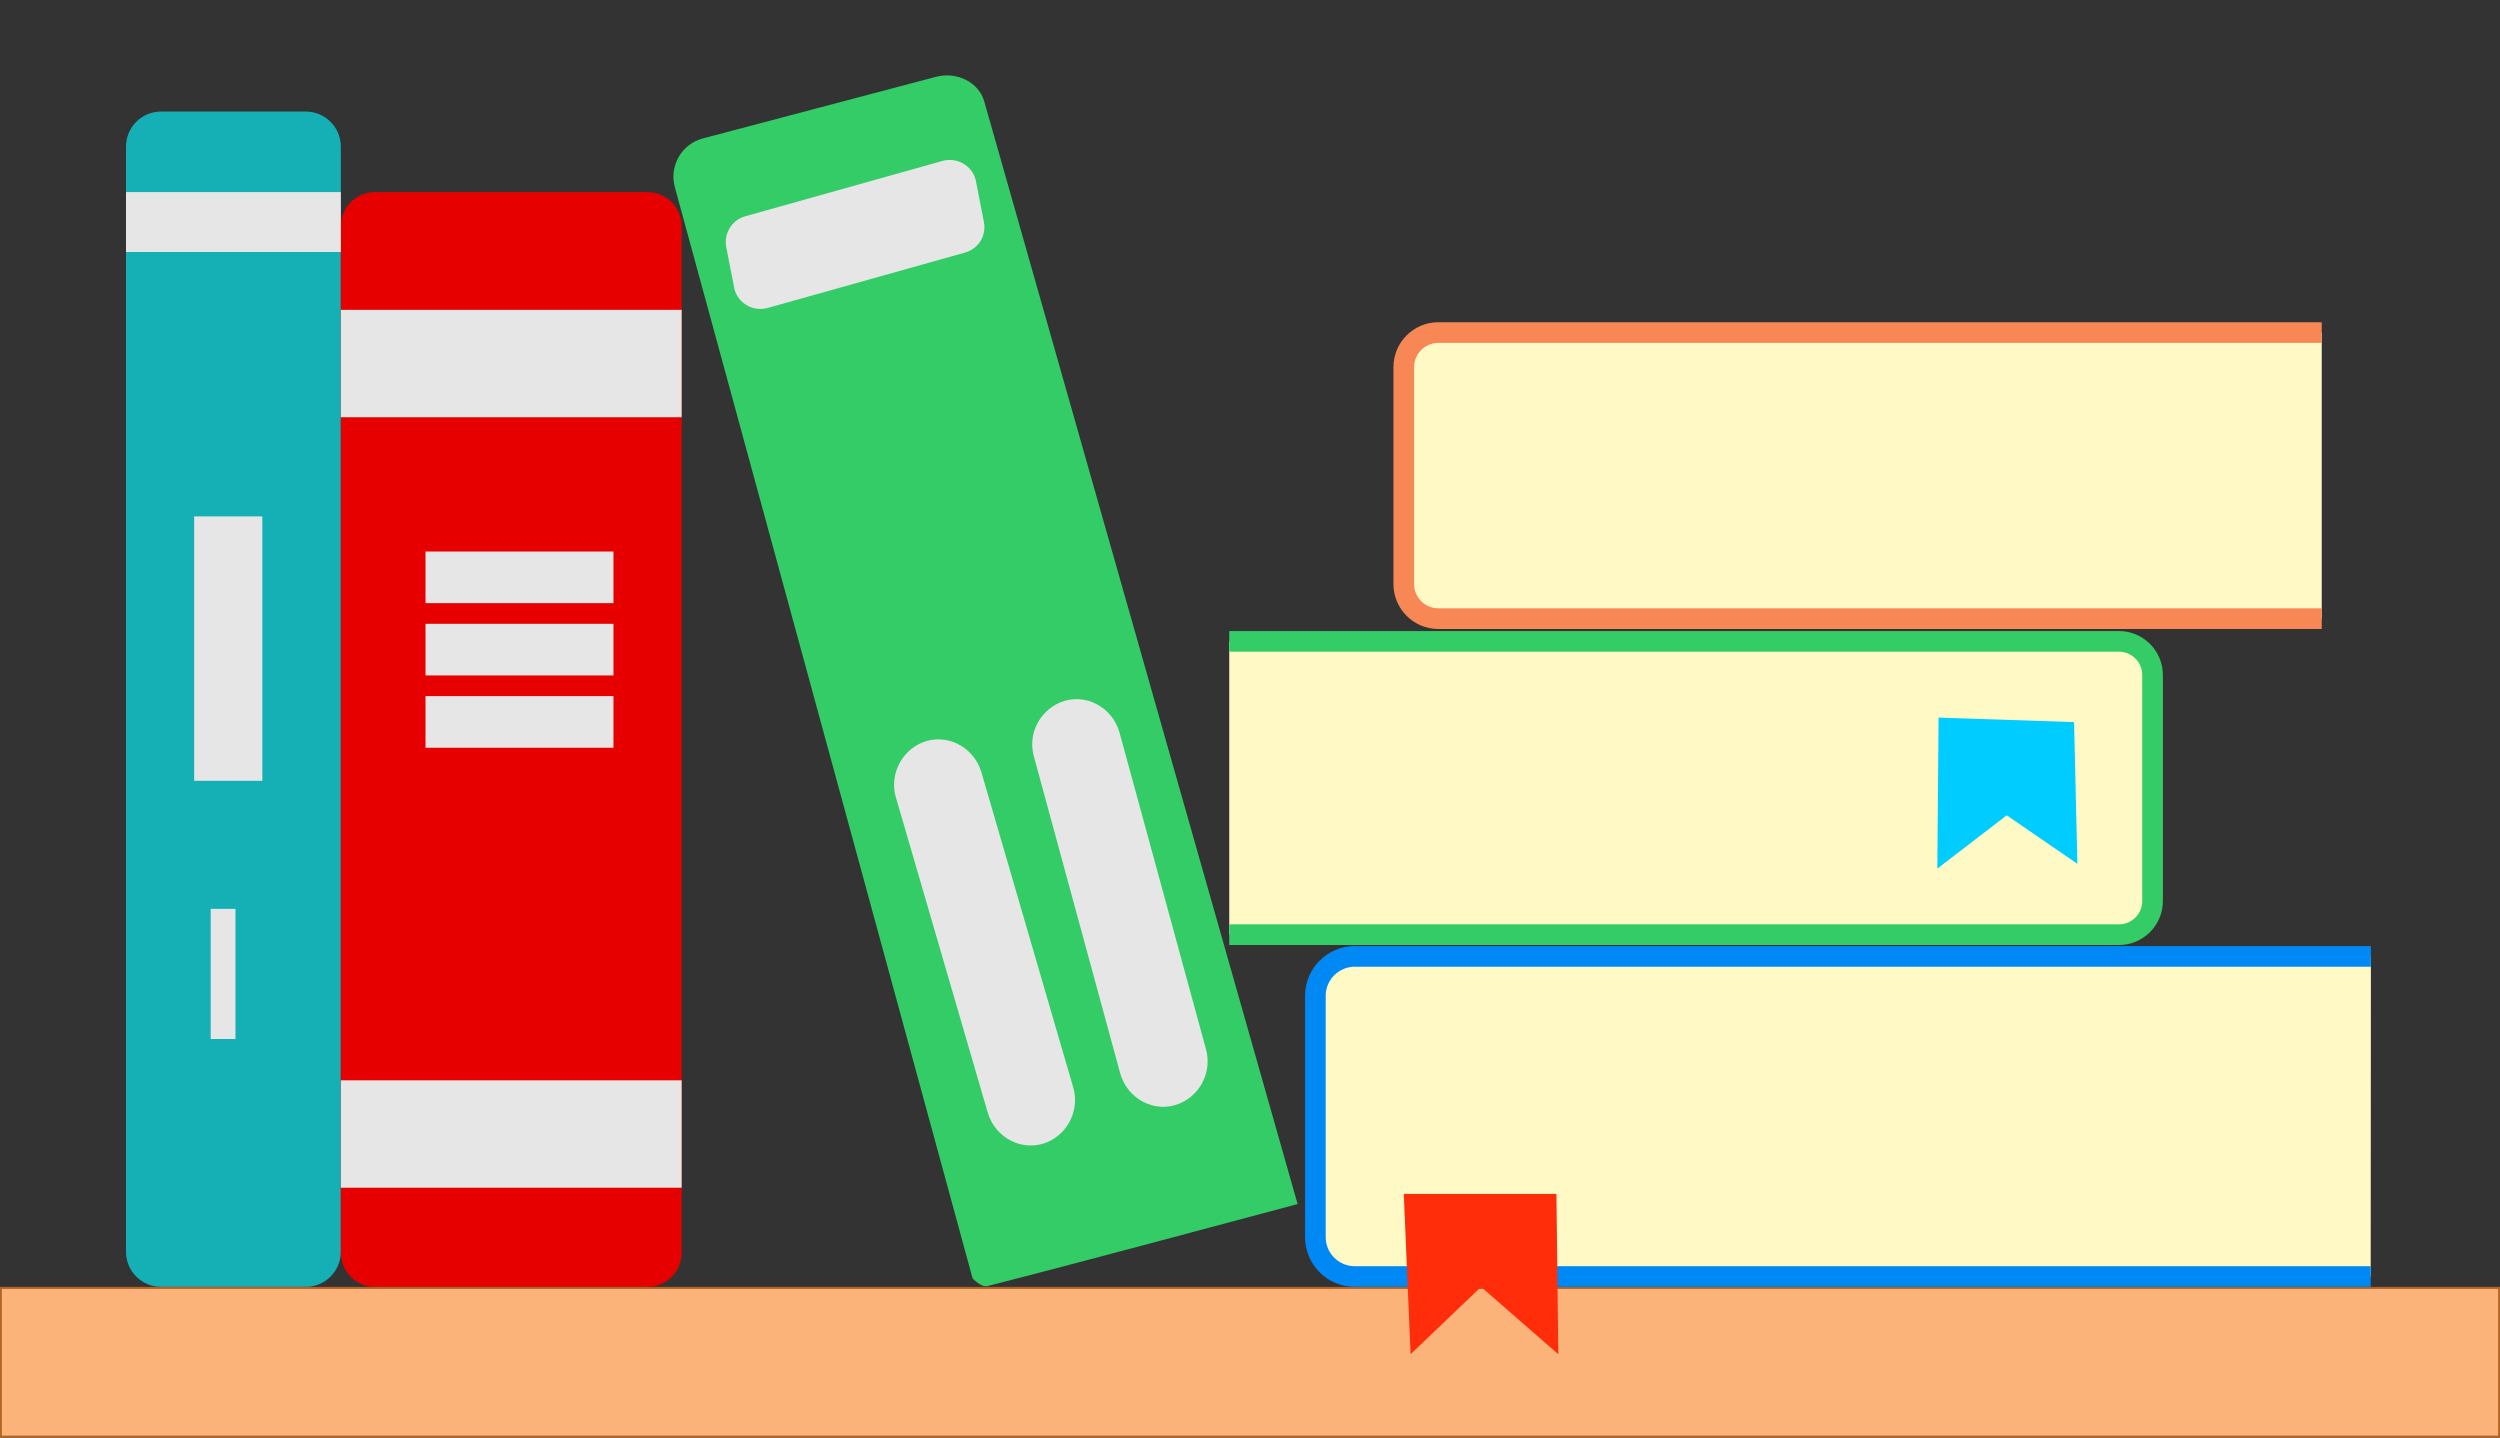
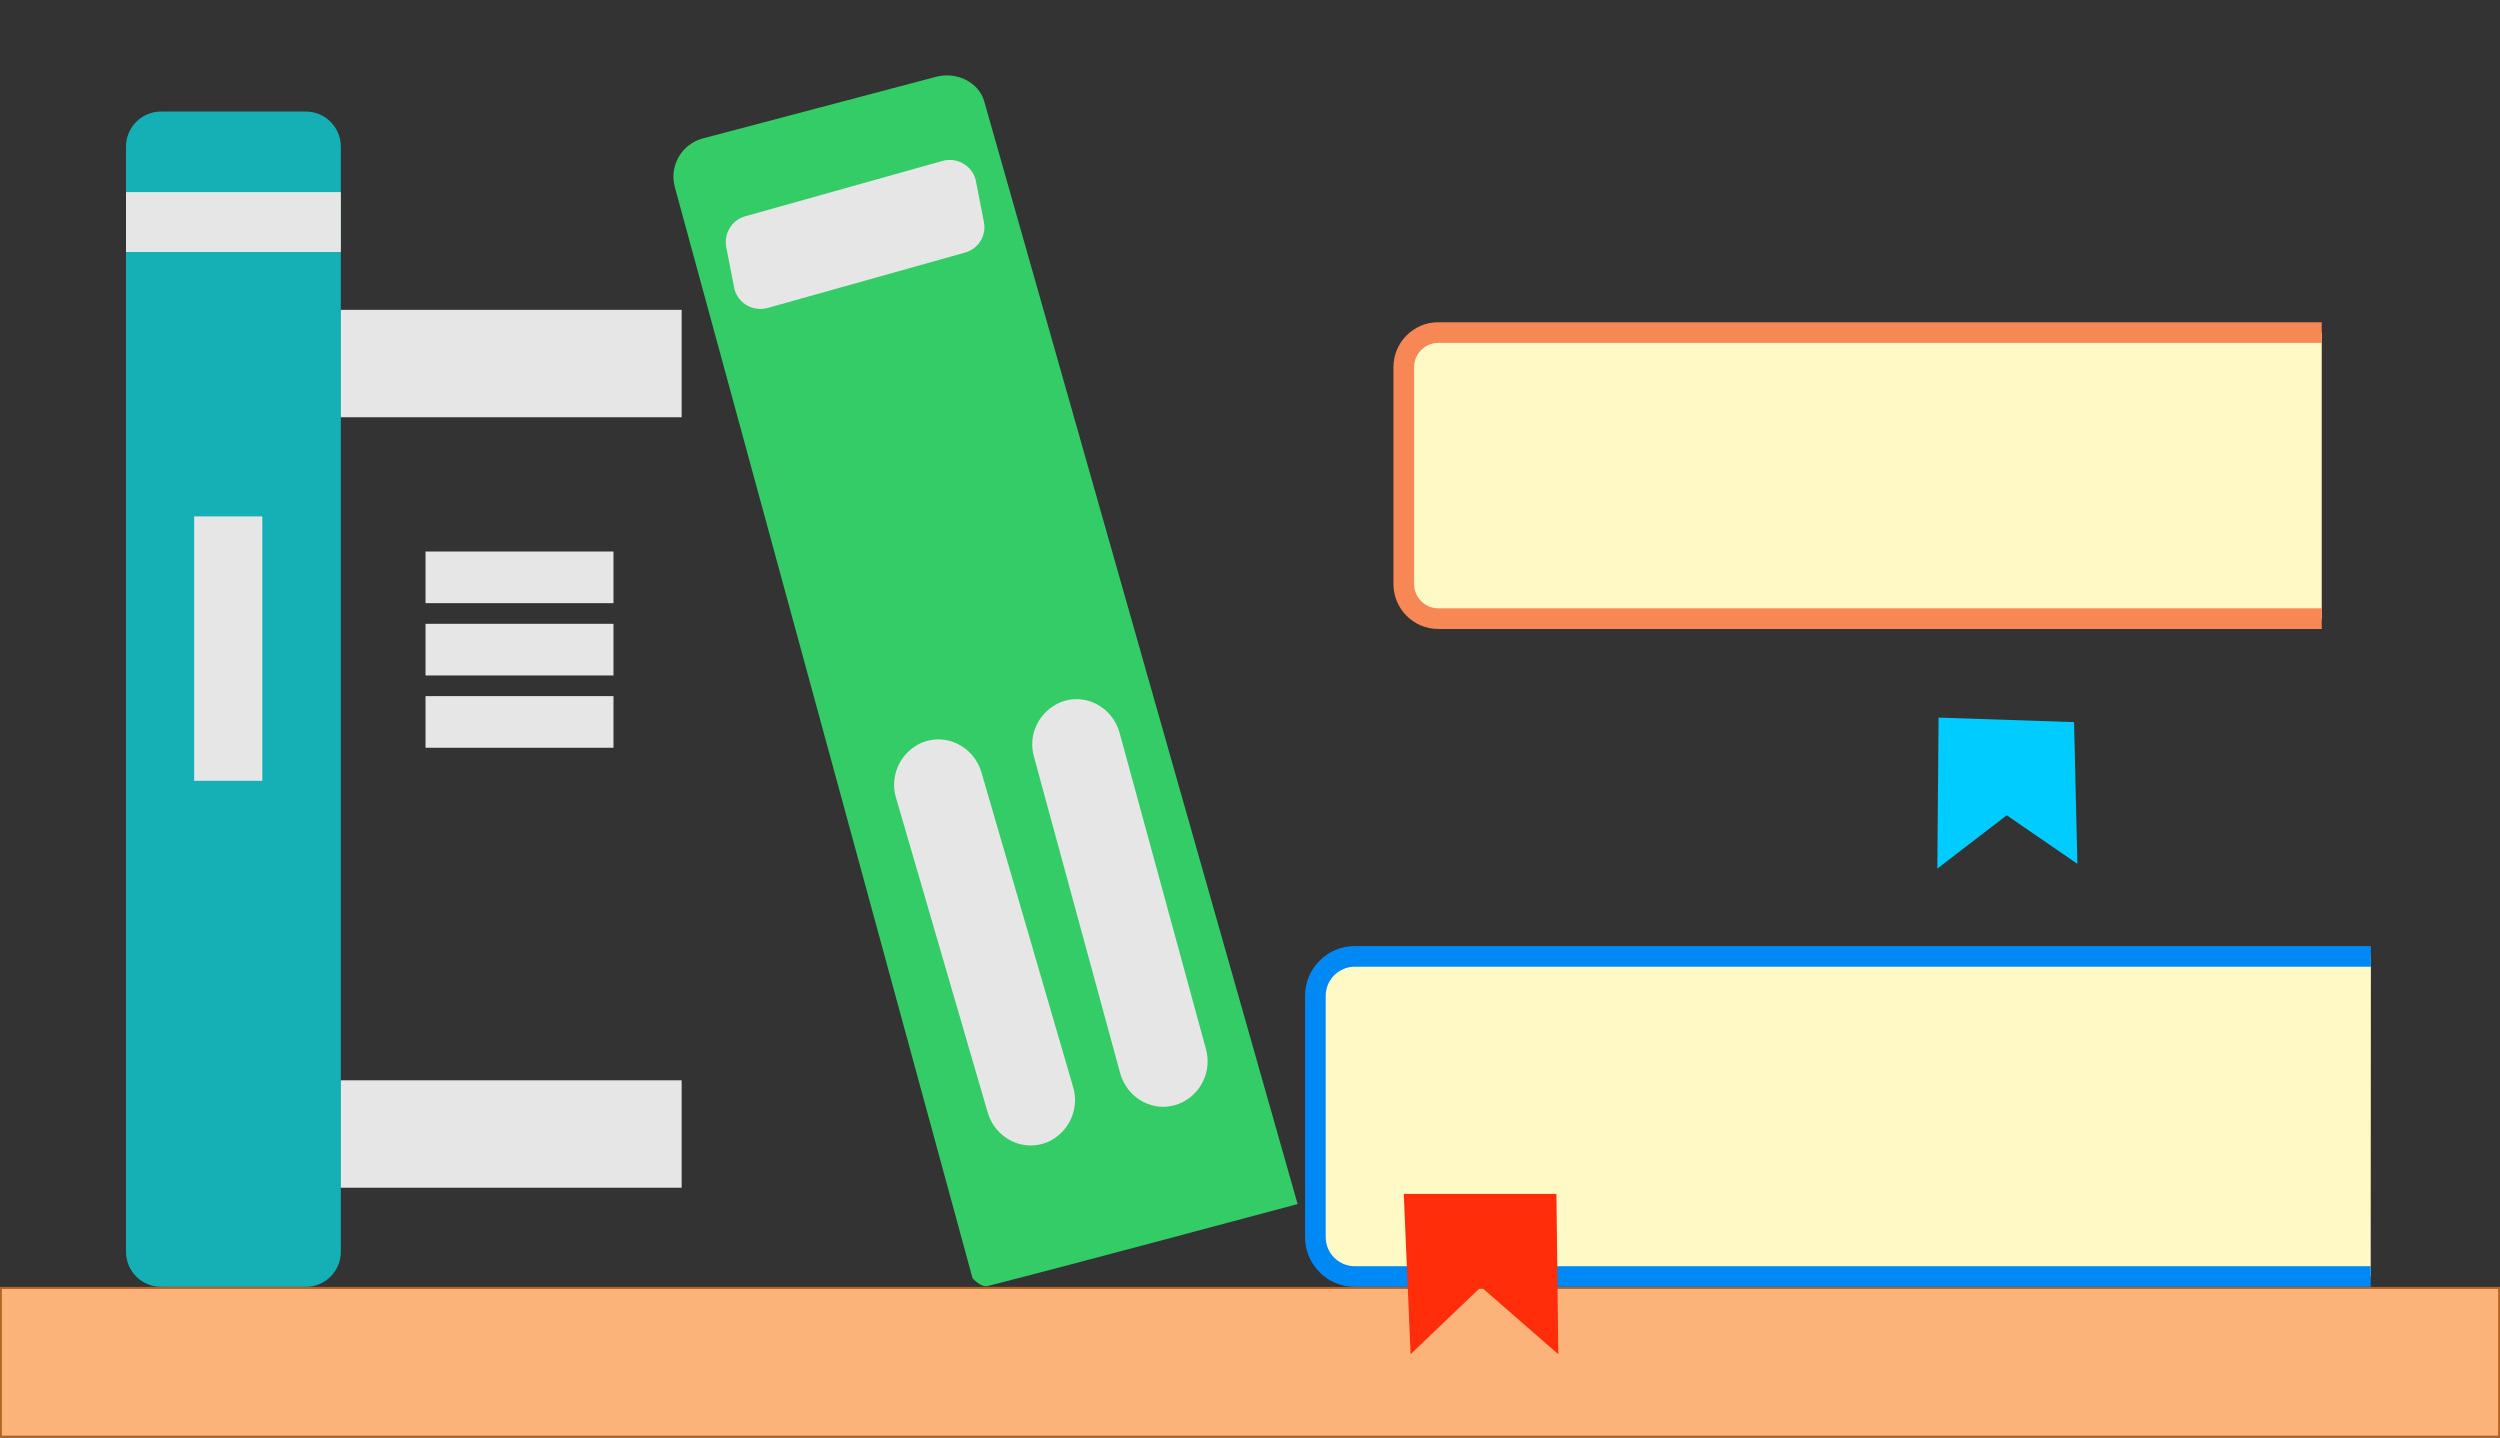
<svg xmlns="http://www.w3.org/2000/svg" version="1.1" id="Слой_1" x="0px" y="0px" viewBox="0 0 1210.3 696" style="enable-background:new 0 0 1210.3 696;" xml:space="preserve">
  <rect x="0" y="0" width="1210.3" height="696" fill="#333333" stroke="none" />
  <style type="text/css">
	.st0{fill:#14B0B5;}
	.st1{fill:#E60000;}
	.st2{fill:#33CC66;}
	.st3{fill:#FCB37A;}
	.st4{fill:#B26425;}
	.st5{fill:#E6E6E6;}
	.st6{fill:#FFF9C6;stroke:#0089F4;stroke-width:10;stroke-miterlimit:10;}
	.st7{fill:#FF2D0A;}
	.st8{fill:#FFF9C6;stroke:#33CC66;stroke-width:10;stroke-miterlimit:10;}
	.st9{fill:#00CCFF;}
	.st10{fill:#FFF9C6;stroke:#F78754;stroke-width:10;stroke-miterlimit:10;}
</style>
  <path class="st0" d="M78,54h70c9.4,0,17,7.6,17,17v535c0,9.4-7.6,17-17,17H78c-9.4,0-17-7.6-17-17V71C61,61.6,68.6,54,78,54z" />
-   <path class="st1" d="M181.5,93h132c9.1,0,16.5,7.4,16.5,16.5v497c0,9.1-7.4,16.5-16.5,16.5h-132c-9.1,0-16.5-7.4-16.5-16.5v-497  C165,100.4,172.4,93,181.5,93z" />
  <path class="st2" d="M326.7,90.6c-2.8-10.3,3.3-20.9,13.6-23.6l112.8-29.8c10.2-2.7,20.8,2.7,23.4,11.9l151.7,533.8l0,0  c0,0-112.5,30.2-150.1,39.7c-3.2,0.8-7.3-3.8-7.3-3.8v-0.1L326.7,90.6z" />
  <rect x="0.5" y="623.5" class="st3" width="1209.8" height="72" />
  <path class="st4" d="M1209.4,624v71H0.9v-71H1209.4 M1210.3,623H0v73h1210.3V623z" />
  <rect x="61" y="93" class="st5" width="104" height="29" />
  <rect x="94" y="250" class="st5" width="33" height="128" />
-   <rect x="102" y="440" class="st5" width="12" height="63" />
  <rect x="165" y="150" class="st5" width="165" height="52" />
  <rect x="206" y="267" class="st5" width="91" height="25" />
  <rect x="206" y="302" class="st5" width="91" height="25" />
  <rect x="206" y="337" class="st5" width="91" height="25" />
  <rect x="165" y="523" class="st5" width="165" height="52" />
  <path class="st5" d="M467.1,122.3l-95.5,26.8c-6.9,1.9-14.1-2.1-16-9c-0.1-0.3-0.2-0.7-0.2-1l-3.8-19.4c-1.3-6.6,2.7-13.2,9.2-15  l95.5-26.8c6.9-1.9,14.1,2.1,16,9c0.1,0.3,0.2,0.7,0.2,1l3.8,19.4C477.7,114,473.7,120.5,467.1,122.3z" />
  <path class="st5" d="M446.4,359.5L446.4,359.5c11.7-4.8,25,1.9,28.7,14.3l44.4,152.4c3.3,10.8-2.2,22.4-12.6,26.8l0,0  c-11.7,4.8-25-1.9-28.7-14.3l-44.4-152.4C430.5,375.5,436,363.9,446.4,359.5z" />
  <path class="st5" d="M513.6,339.9L513.6,339.9c11.8-4.6,24.9,2.3,28.4,14.8l41.8,153.1c3.1,10.9-2.6,22.4-13.1,26.6l0,0  c-11.8,4.6-24.9-2.3-28.4-14.8l-41.7-153.1C497.4,355.6,503.1,344.2,513.6,339.9z" />
  <path class="st6" d="M1147.7,618H655.9c-10.6,0-19.1-8.6-19.1-19.1V482.1c0-10.6,8.6-19.1,19.1-19.1h491.9" />
  <g>
    <polygon class="st7" points="717,623 754.4,655.6 753.5,578 679.6,578 682.9,655.6  " />
  </g>
-   <path class="st8" d="M595.1,310.5h430.7c9,0,16.3,7.3,16.3,16.3v109.4c0,9-7.3,16.3-16.3,16.3H595.1" />
  <polygon class="st9" points="1005.7,418.2 1004.1,349.6 938.5,347.4 937.9,420.5 971.5,394.7 " />
  <path class="st10" d="M1124,299.5H696.3c-9.2,0-16.7-7.5-16.7-16.7V177.7c0-9.2,7.5-16.7,16.7-16.7H1124" />
</svg>